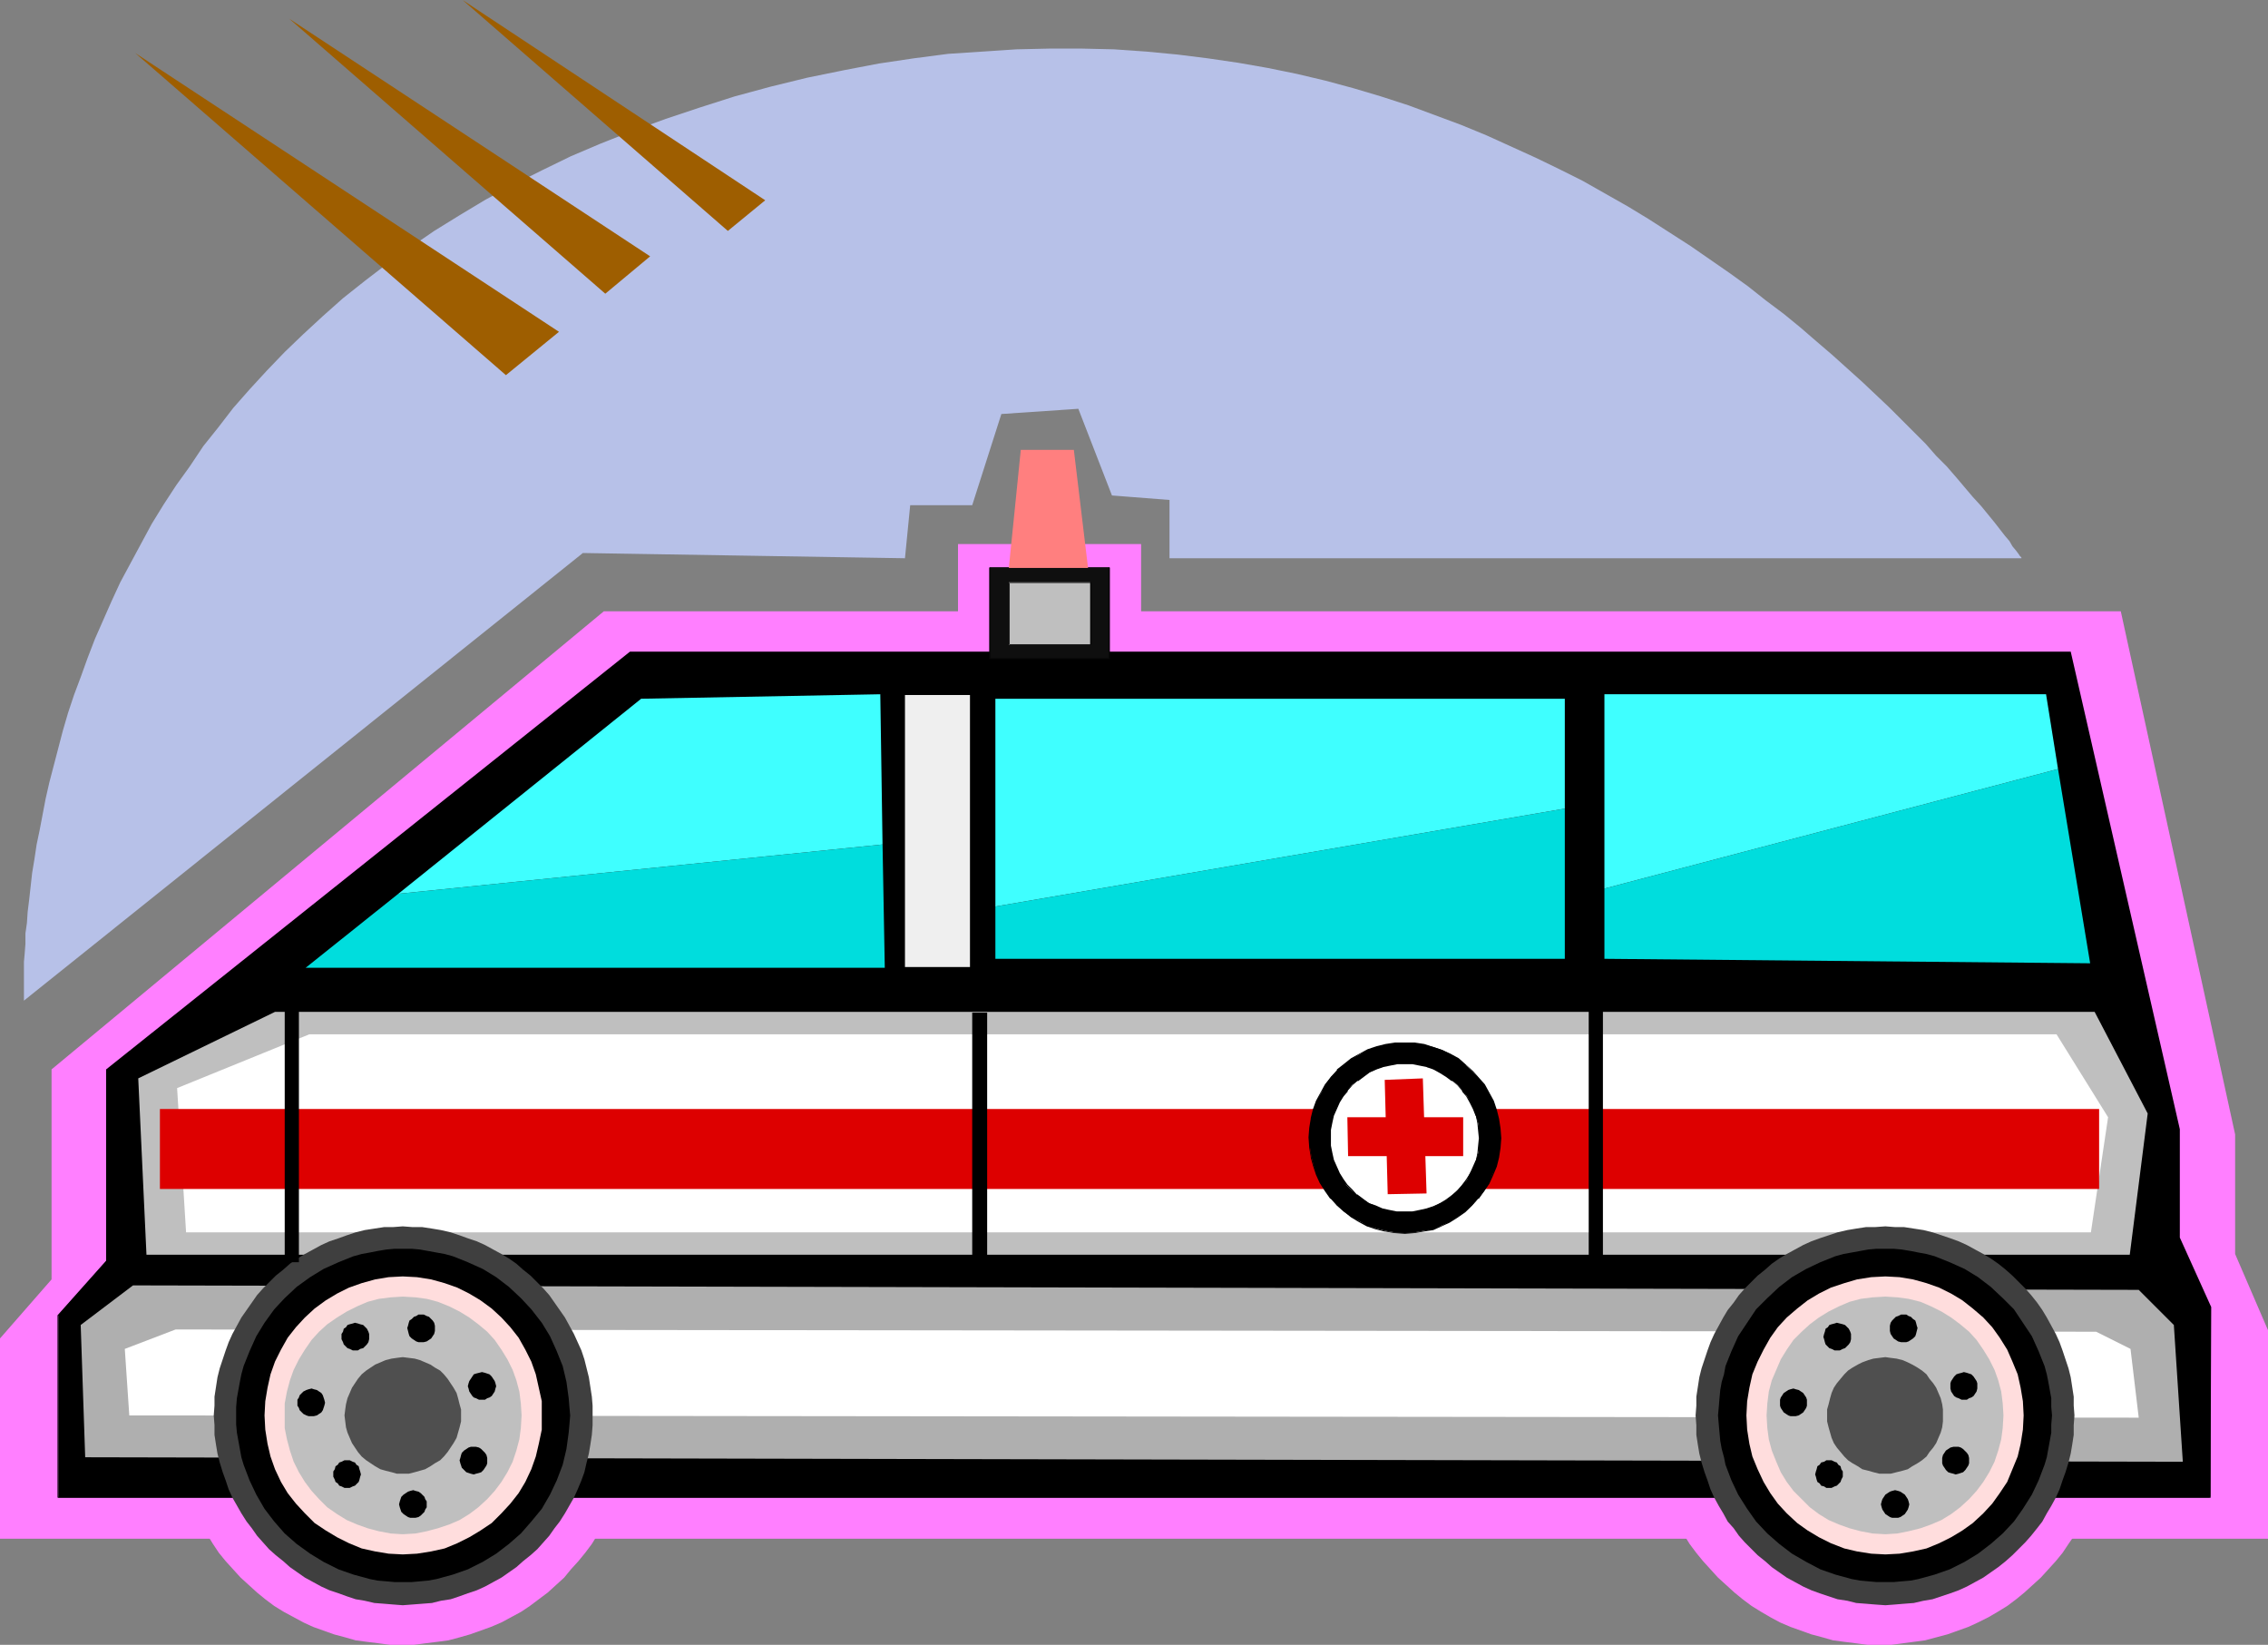
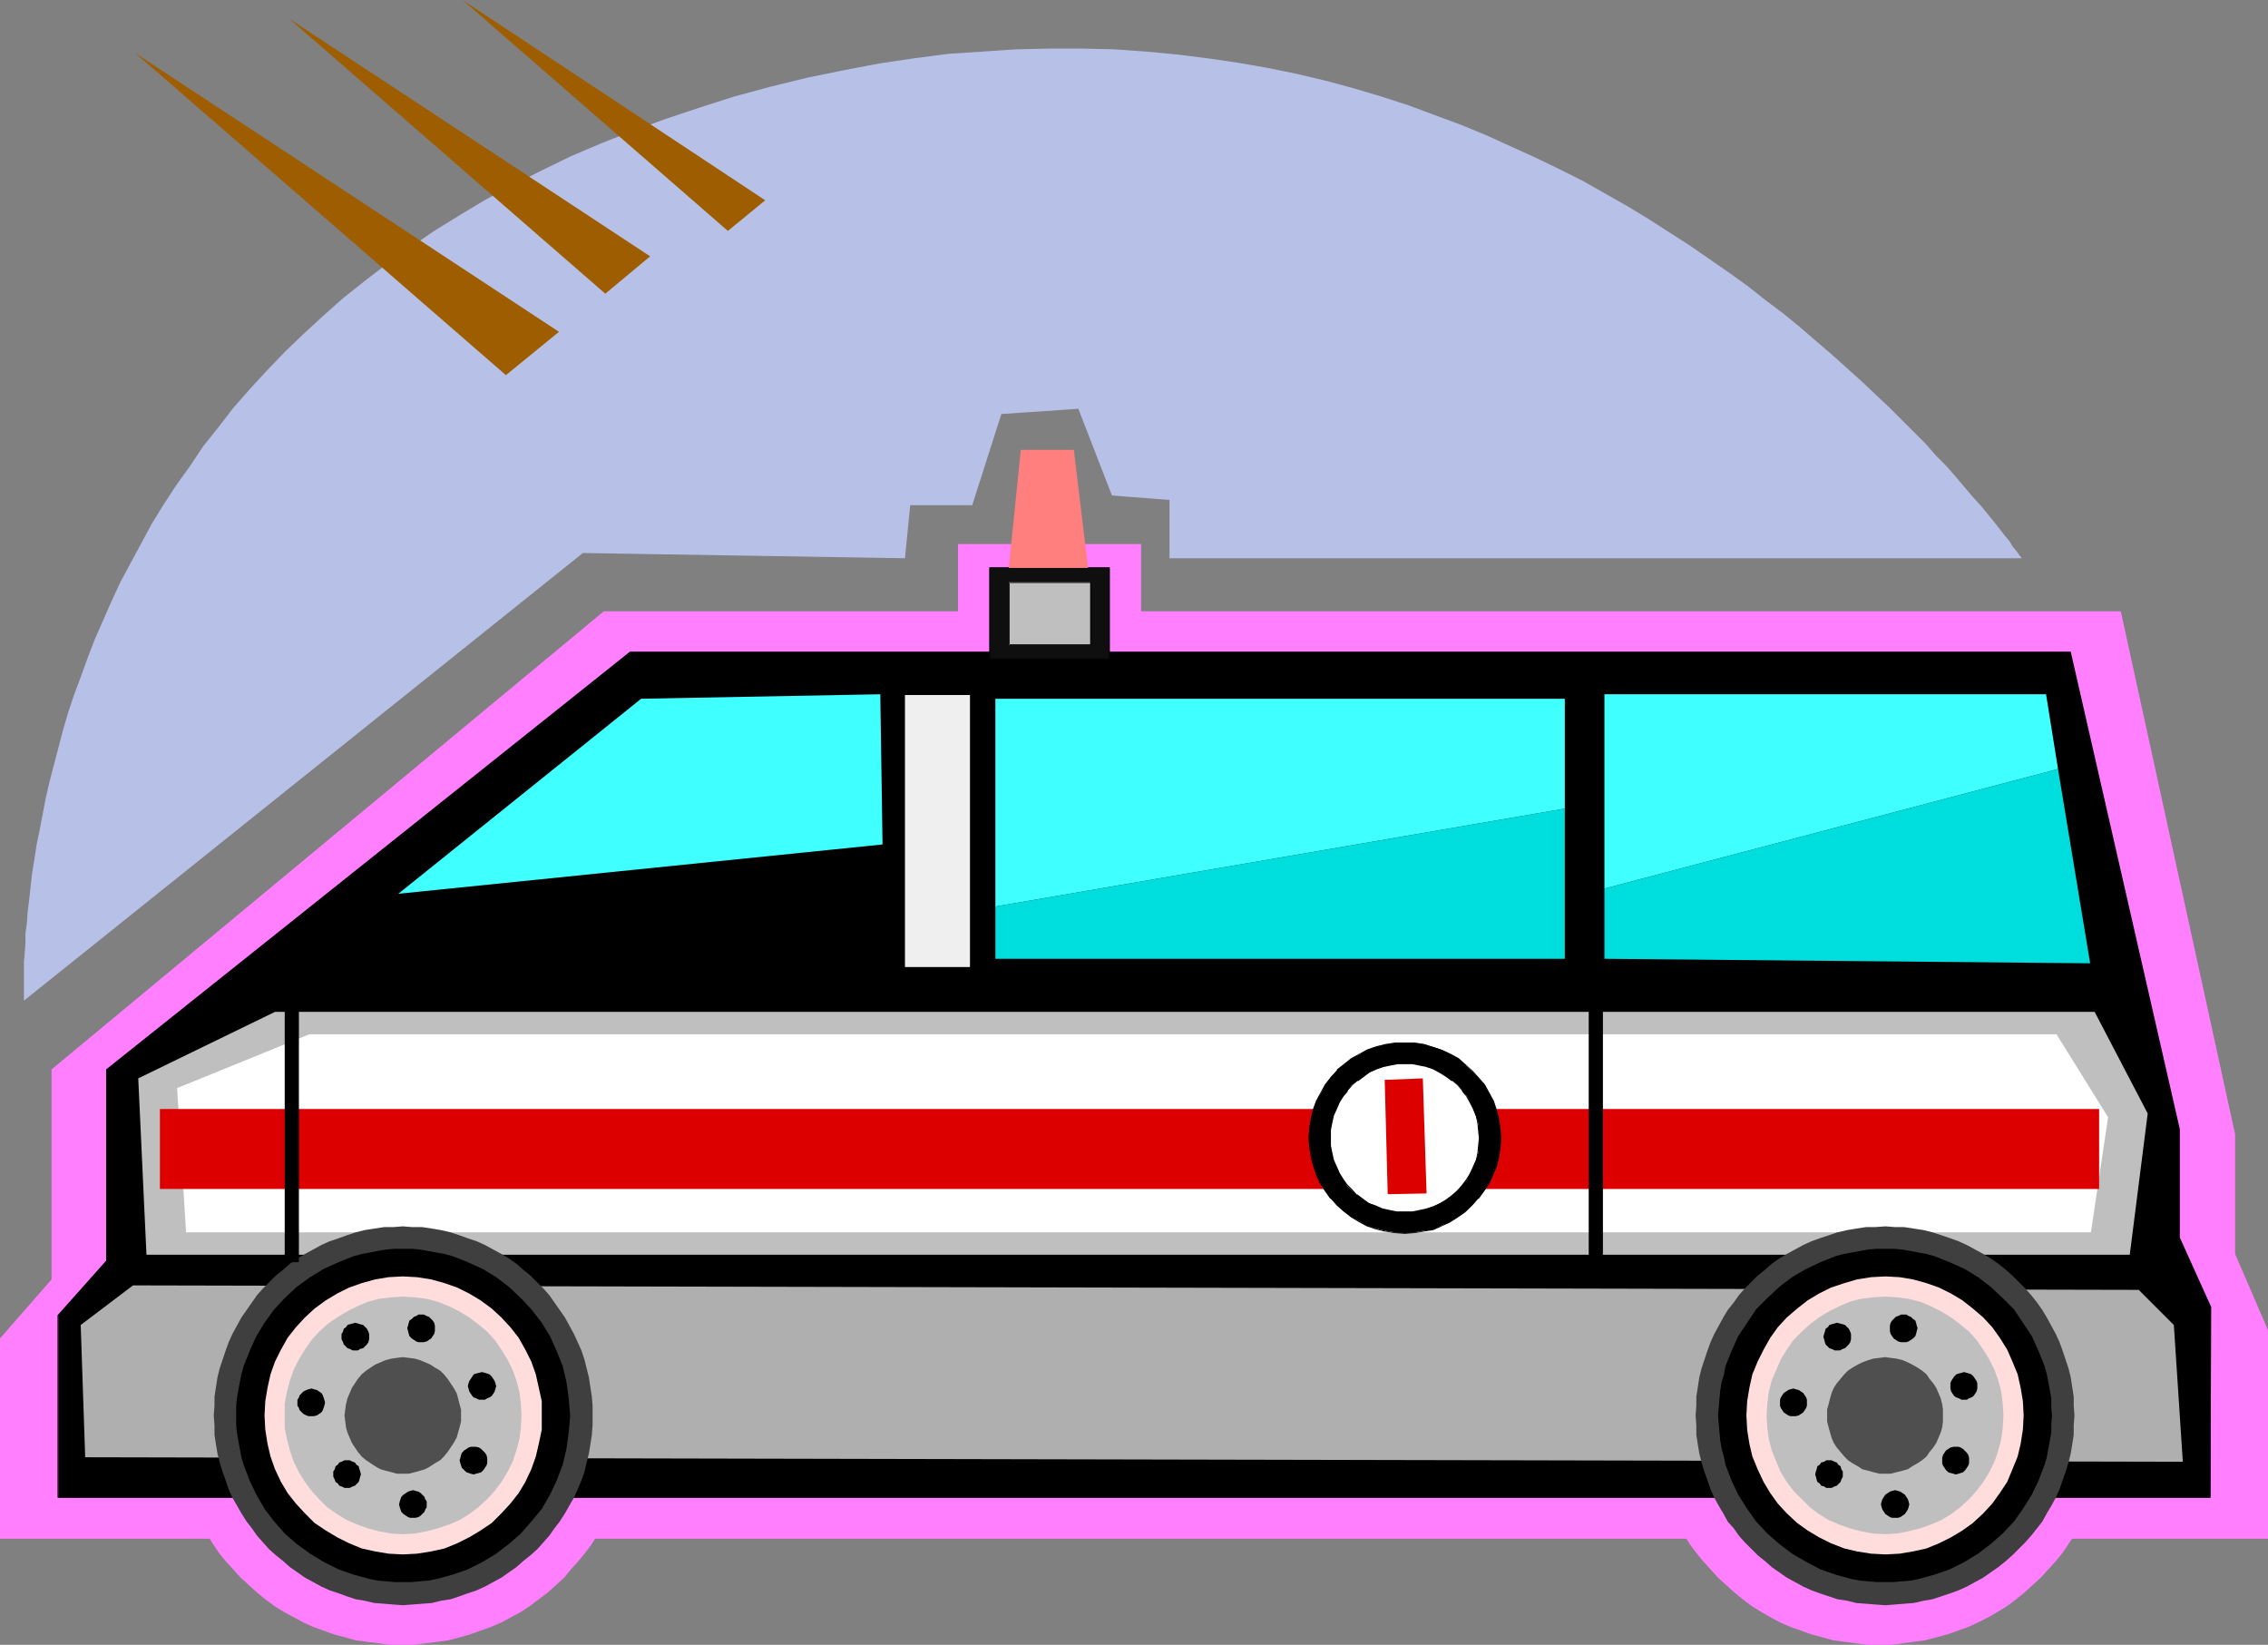
<svg xmlns="http://www.w3.org/2000/svg" xmlns:ns1="http://sodipodi.sourceforge.net/DTD/sodipodi-0.dtd" xmlns:ns2="http://www.inkscape.org/namespaces/inkscape" version="1.0" width="129.766mm" height="94.097mm" id="svg60" ns1:docname="Ambulance 09.wmf">
  <rect width="100%" height="100%" fill="#808080" stroke="none" />
  <ns1:namedview id="namedview60" pagecolor="#ffffff" bordercolor="#000000" borderopacity="0.25" ns2:showpageshadow="2" ns2:pageopacity="0.0" ns2:pagecheckerboard="0" ns2:deskcolor="#d1d1d1" ns2:document-units="mm" />
  <defs id="defs1">
    <pattern id="WMFhbasepattern" patternUnits="userSpaceOnUse" width="6" height="6" x="0" y="0" />
  </defs>
  <path style="fill:#ff7fff;fill-opacity:1;fill-rule:evenodd;stroke:none" d="m 86.941,256.917 2.586,0.162 2.424,0.162 2.586,0.323 2.424,0.323 2.424,0.646 2.262,0.646 2.262,0.808 2.262,0.808 2.262,0.969 2.101,1.131 2.101,1.131 1.939,1.293 1.939,1.454 1.939,1.454 1.778,1.454 1.778,1.777 3.07,3.393 1.454,1.939 1.454,1.939 1.293,1.939 1.131,2.101 1.131,2.101 0.97,2.101 0.97,2.262 0.808,2.424 0.646,2.262 0.485,2.424 0.485,2.424 0.323,2.424 0.162,2.424 v 2.585 2.585 l -0.162,2.424 -0.323,2.585 -0.485,2.424 -0.485,2.424 -0.646,2.262 -0.808,2.262 -0.97,2.262 -0.97,2.262 -1.131,2.101 -1.131,1.939 -1.293,2.101 -1.454,1.939 -1.454,1.777 -1.616,1.777 -1.454,1.777 -1.778,1.616 -1.778,1.616 -1.939,1.454 -1.939,1.454 -1.939,1.293 -2.101,1.131 -2.101,1.131 -2.262,0.97 -2.262,0.808 -2.262,0.808 -2.262,0.646 -2.424,0.646 -2.424,0.323 -2.586,0.323 -2.424,0.323 h -2.586 -2.586 l -2.424,-0.323 -2.586,-0.323 -2.424,-0.323 -2.262,-0.646 -2.424,-0.646 -2.262,-0.808 -2.262,-0.808 -2.101,-0.97 -2.101,-1.131 -2.101,-1.131 -2.101,-1.293 -1.939,-1.454 -1.778,-1.454 -1.778,-1.616 -1.778,-1.616 -1.616,-1.777 -1.616,-1.777 -1.454,-1.777 -1.293,-1.939 -1.293,-2.101 -1.293,-1.939 -1.131,-2.101 -0.97,-2.262 -0.808,-2.262 -0.808,-2.262 -0.646,-2.262 -0.485,-2.424 -0.485,-2.424 -0.323,-2.585 -0.162,-2.424 -0.162,-2.585 0.162,-2.585 0.162,-2.424 0.323,-2.424 0.485,-2.424 0.485,-2.424 0.646,-2.262 0.808,-2.424 0.808,-2.262 0.97,-2.101 1.131,-2.101 1.293,-2.101 1.293,-1.939 1.293,-1.939 1.454,-1.939 1.616,-1.777 1.616,-1.616 1.778,-1.777 1.778,-1.454 1.778,-1.454 1.939,-1.454 2.101,-1.293 2.101,-1.131 2.101,-1.131 2.101,-0.969 2.262,-0.808 2.262,-0.808 2.424,-0.646 2.262,-0.646 2.424,-0.323 2.586,-0.323 2.424,-0.162 z" id="path1" />
  <path style="fill:#ff7fff;fill-opacity:1;fill-rule:evenodd;stroke:none" d="m 406.424,256.917 2.586,0.162 2.424,0.162 2.424,0.323 2.424,0.323 2.424,0.646 2.424,0.646 2.262,0.808 2.262,0.808 2.101,0.969 2.262,1.131 1.939,1.131 2.101,1.293 1.939,1.454 1.778,1.454 1.778,1.454 1.778,1.777 1.616,1.616 1.616,1.777 1.454,1.939 1.293,1.939 1.454,1.939 1.131,2.101 0.97,2.101 1.131,2.101 0.808,2.262 0.808,2.424 0.646,2.262 0.646,2.424 0.323,2.424 0.323,2.424 0.323,2.424 v 2.585 2.585 l -0.323,2.424 -0.323,2.585 -0.323,2.424 -0.646,2.424 -0.646,2.262 -0.808,2.262 -0.808,2.262 -1.131,2.262 -0.97,2.101 -1.131,1.939 -1.454,2.101 -1.293,1.939 -1.454,1.777 -1.616,1.777 -1.616,1.777 -1.778,1.616 -1.778,1.616 -1.778,1.454 -1.939,1.454 -2.101,1.293 -1.939,1.131 -2.262,1.131 -2.101,0.97 -2.262,0.808 -2.262,0.808 -2.424,0.646 -2.424,0.646 -2.424,0.323 -2.424,0.323 -2.424,0.323 h -2.586 -2.586 l -2.424,-0.323 -2.586,-0.323 -2.424,-0.323 -2.262,-0.646 -2.424,-0.646 -2.262,-0.808 -2.262,-0.808 -2.262,-0.97 -2.101,-1.131 -1.939,-1.131 -2.101,-1.293 -1.939,-1.454 -1.778,-1.454 -1.778,-1.616 -1.778,-1.616 -1.616,-1.777 -1.616,-1.777 -1.454,-1.777 -1.454,-1.939 -1.293,-2.101 -1.131,-1.939 -1.131,-2.101 -0.97,-2.262 -0.808,-2.262 -0.808,-2.262 -0.646,-2.262 -0.646,-2.424 -0.323,-2.424 -0.323,-2.585 -0.162,-2.424 -0.162,-2.585 0.162,-2.585 0.162,-2.424 0.323,-2.424 0.323,-2.424 0.646,-2.424 0.646,-2.262 0.808,-2.424 0.808,-2.262 0.97,-2.101 1.131,-2.101 1.131,-2.101 1.293,-1.939 1.454,-1.939 1.454,-1.939 1.616,-1.777 1.616,-1.616 1.778,-1.777 1.778,-1.454 1.778,-1.454 1.939,-1.454 2.101,-1.293 1.939,-1.131 2.101,-1.131 2.262,-0.969 2.262,-0.808 2.262,-0.808 2.424,-0.646 2.262,-0.646 2.424,-0.323 2.586,-0.323 2.424,-0.162 z" id="path2" />
  <path style="fill:#ff7fff;fill-opacity:1;fill-rule:evenodd;stroke:none" d="m 207.171,147.687 h 39.592 v -30.054 h -39.592 z" id="path3" />
  <path style="fill:#ff7fff;fill-opacity:1;fill-rule:evenodd;stroke:none" d="m 130.573,132.175 h 328.048 l 24.725,113.108 v 25.853 l 7.11,16.481 v 45.082 H 0 v -43.304 l 11.15,-12.765 v -45.405 z" id="path4" />
  <path style="fill:#000000;fill-opacity:1;fill-rule:evenodd;stroke:none" d="m 136.39,141.062 h 311.241 l 23.594,103.09 v 23.591 l 6.787,14.866 v 41.204 H 12.605 v -39.426 l 10.504,-11.796 v -41.204 z" id="path5" />
  <path style="fill:#000000;fill-opacity:1;fill-rule:evenodd;stroke:none" d="m 136.39,141.223 v 0 h 311.241 l -0.162,-0.162 23.594,103.09 v 23.591 l 6.787,15.027 v -0.162 41.204 l 0.162,-0.162 H 12.605 v 0.162 -39.426 0.162 l 10.666,-11.796 v -41.365 l -0.162,0.162 113.281,-90.325 -0.162,-0.323 -113.281,90.325 v 41.365 0 l -10.504,11.796 v 39.426 H 478.012 l 0.162,-41.204 -6.787,-15.027 v 0.162 -23.591 L 447.793,140.9 H 136.229 Z" id="path6" />
-   <path style="fill:#00dddd;fill-opacity:1;fill-rule:evenodd;stroke:none" d="m 86.133,193.253 104.717,-10.664 0.485,26.661 H 66.094 Z" id="path7" />
  <path style="fill:#3fffff;fill-opacity:1;fill-rule:evenodd;stroke:none" d="m 190.849,182.588 -104.717,10.664 52.52,-42.173 51.712,-0.969 z" id="path8" />
  <path style="fill:#00dddd;fill-opacity:1;fill-rule:evenodd;stroke:none" d="M 215.251,196 338.39,174.833 v 32.478 H 215.251 Z" id="path9" />
  <path style="fill:#3fffff;fill-opacity:1;fill-rule:evenodd;stroke:none" d="m 338.39,174.833 -123.139,21.167 v -44.92 h 123.139 z" id="path10" />
  <path style="fill:#00dddd;fill-opacity:1;fill-rule:evenodd;stroke:none" d="m 346.955,192.122 98.091,-25.853 6.949,42.011 -105.04,-0.969 z" id="path11" />
  <path style="fill:#3fffff;fill-opacity:1;fill-rule:evenodd;stroke:none" d="m 445.046,166.269 -98.091,25.853 v -42.011 h 95.505 z" id="path12" />
  <path style="fill:#bfbfbf;fill-opacity:1;fill-rule:evenodd;stroke:none" d="M 59.469,218.783 H 452.964 l 11.474,21.975 -3.878,30.539 H 31.674 l -1.778,-38.134 z" id="path13" />
  <path style="fill:#ffffff;fill-opacity:1;fill-rule:evenodd;stroke:none" d="M 66.902,223.63 H 444.723 l 11.15,17.936 -3.717,24.884 H 40.238 l -1.939,-31.185 z" id="path14" />
  <path style="fill:#afafaf;fill-opacity:1;fill-rule:evenodd;stroke:none" d="m 28.765,277.922 433.734,0.969 7.595,7.594 1.939,29.57 -453.611,-0.97 -0.97,-28.6 z" id="path15" />
-   <path style="fill:#ffffff;fill-opacity:1;fill-rule:evenodd;stroke:none" d="m 37.976,287.456 415.312,0.485 7.434,3.716 1.778,14.866 -434.542,-0.485 -0.97,-14.381 z" id="path16" />
  <path style="fill:#dd0000;fill-opacity:1;fill-rule:evenodd;stroke:none" d="M 34.582,239.789 H 453.934 v 17.289 H 34.582 Z" id="path17" />
  <path style="fill:#3f3f3f;fill-opacity:1;fill-rule:evenodd;stroke:none" d="m 87.102,265.157 2.101,0.162 h 2.101 l 2.101,0.323 1.939,0.323 2.101,0.485 1.939,0.646 1.778,0.646 1.939,0.646 1.778,0.808 1.778,0.97 1.778,0.969 1.616,0.97 1.616,1.131 1.454,1.293 1.616,1.293 1.454,1.454 1.293,1.293 1.293,1.454 1.131,1.616 1.131,1.616 1.131,1.616 0.97,1.777 0.97,1.777 0.808,1.777 0.808,1.777 0.646,1.939 0.485,1.939 0.485,1.939 0.323,2.101 0.323,2.101 0.162,1.939 v 2.101 2.101 l -0.162,2.101 -0.323,2.101 -0.323,1.939 -0.485,1.939 -0.485,2.101 -0.646,1.777 -0.808,1.939 -0.808,1.777 -1.939,3.393 -1.131,1.777 -1.131,1.454 -1.131,1.616 -1.293,1.454 -1.293,1.454 -1.454,1.293 -1.616,1.293 -1.454,1.293 -1.616,1.131 -1.616,1.131 -1.778,0.97 -1.778,0.969 -1.778,0.808 -1.939,0.646 -1.778,0.646 -1.939,0.646 -2.101,0.323 -1.939,0.485 -2.101,0.162 -2.101,0.162 -2.101,0.162 -2.101,-0.162 -1.939,-0.162 -2.101,-0.162 -2.101,-0.485 -1.939,-0.323 -1.939,-0.646 -1.778,-0.646 -1.939,-0.646 -1.778,-0.808 -3.555,-1.939 -1.616,-1.131 -1.616,-1.131 -1.454,-1.293 -1.616,-1.293 -1.454,-1.293 -1.293,-1.454 -1.293,-1.454 -1.131,-1.616 -1.131,-1.454 -1.131,-1.777 -1.939,-3.393 -0.808,-1.777 -0.646,-1.939 -0.646,-1.777 -0.646,-2.101 -0.485,-1.939 -0.323,-1.939 -0.323,-2.101 v -2.101 l -0.162,-2.101 0.162,-2.101 v -1.939 l 0.323,-2.101 0.323,-2.101 0.485,-1.939 0.646,-1.939 0.646,-1.939 0.646,-1.777 0.808,-1.777 0.97,-1.777 0.97,-1.777 1.131,-1.616 1.131,-1.616 1.131,-1.616 1.293,-1.454 1.293,-1.293 1.454,-1.454 1.616,-1.293 1.454,-1.293 1.616,-1.131 1.616,-0.97 1.778,-0.969 1.778,-0.97 1.778,-0.808 1.939,-0.646 1.778,-0.646 1.939,-0.646 1.939,-0.485 2.101,-0.323 2.101,-0.323 h 1.939 z" id="path18" />
  <path style="fill:#000000;fill-opacity:1;fill-rule:evenodd;stroke:none" d="m 87.102,270.005 h 1.939 l 1.778,0.162 1.778,0.323 1.778,0.323 1.778,0.323 1.778,0.485 3.232,1.293 3.232,1.454 2.909,1.777 2.747,2.101 2.586,2.424 2.262,2.424 2.262,2.908 1.778,2.908 1.454,3.232 1.293,3.232 0.808,3.393 0.485,3.555 0.162,1.939 0.162,1.777 -0.162,1.939 -0.162,1.777 -0.485,3.555 -0.808,3.393 -1.293,3.393 -1.454,3.07 -1.778,3.07 -2.262,2.747 -2.262,2.585 -2.586,2.262 -2.747,2.101 -2.909,1.777 -3.232,1.616 -3.232,1.131 -1.778,0.485 -1.778,0.485 -1.778,0.323 -1.778,0.162 -1.778,0.162 h -1.939 -1.778 l -1.778,-0.162 -1.939,-0.162 -1.616,-0.323 -1.778,-0.485 -1.778,-0.485 -3.232,-1.131 -3.232,-1.616 -2.909,-1.777 -2.909,-2.101 -2.586,-2.262 -2.262,-2.585 -2.101,-2.747 -1.778,-3.07 -1.454,-3.07 -1.293,-3.393 -0.485,-1.616 -0.323,-1.777 -0.323,-1.777 -0.323,-1.777 -0.162,-1.777 v -1.939 -1.777 l 0.162,-1.939 0.323,-1.777 0.323,-1.777 0.323,-1.616 0.485,-1.777 1.293,-3.232 1.454,-3.232 1.778,-2.908 2.101,-2.908 2.262,-2.424 2.586,-2.424 2.909,-2.101 2.909,-1.777 3.232,-1.454 3.232,-1.293 1.778,-0.485 1.778,-0.323 1.616,-0.323 1.939,-0.323 1.778,-0.162 z" id="path19" />
  <path style="fill:#ffdddd;fill-opacity:1;fill-rule:evenodd;stroke:none" d="m 87.102,275.983 3.07,0.162 3.07,0.485 2.909,0.808 2.747,0.969 2.586,1.293 2.424,1.454 2.424,1.777 2.101,1.939 1.939,2.101 1.778,2.262 1.454,2.585 1.293,2.585 0.97,2.747 0.646,2.908 0.646,2.908 v 3.07 3.07 l -0.646,3.07 -0.646,2.747 -0.97,2.747 -1.293,2.747 -1.454,2.424 -1.778,2.262 -1.939,2.101 -2.101,2.101 -2.424,1.616 -2.424,1.454 -2.586,1.293 -2.747,1.131 -2.909,0.646 -3.07,0.485 -3.07,0.162 -3.07,-0.162 -2.909,-0.485 -2.909,-0.646 -2.747,-1.131 -2.586,-1.293 -2.424,-1.454 -2.424,-1.616 -2.101,-2.101 -1.939,-2.101 -1.778,-2.262 -1.454,-2.424 -1.293,-2.747 -0.97,-2.747 -0.646,-2.747 -0.485,-3.07 -0.162,-3.07 0.162,-3.07 0.485,-2.908 0.646,-2.908 0.97,-2.747 1.293,-2.585 1.454,-2.585 1.778,-2.262 1.939,-2.101 2.101,-1.939 2.424,-1.777 2.424,-1.454 2.586,-1.293 2.747,-0.969 2.909,-0.808 2.909,-0.485 z" id="path20" />
  <path style="fill:#bfbfbf;fill-opacity:1;fill-rule:evenodd;stroke:none" d="m 87.102,280.346 2.747,0.162 2.424,0.323 2.424,0.646 2.424,0.969 2.262,1.131 2.101,1.293 1.939,1.454 1.939,1.616 1.616,1.777 1.454,2.101 1.293,2.101 1.131,2.262 0.808,2.262 0.646,2.424 0.323,2.585 0.162,2.585 -0.162,2.747 -0.323,2.424 -0.646,2.424 -0.808,2.424 -1.131,2.262 -1.293,2.101 -1.454,1.939 -1.616,1.777 -1.939,1.777 -1.939,1.454 -2.101,1.293 -2.262,0.97 -2.424,0.808 -2.424,0.646 -2.424,0.485 -2.747,0.162 -2.586,-0.162 -2.586,-0.485 -2.424,-0.646 -2.262,-0.808 -2.262,-0.97 -2.101,-1.293 -2.101,-1.454 -1.778,-1.777 -1.616,-1.777 -1.454,-1.939 -1.293,-2.101 -1.131,-2.262 -0.808,-2.424 -0.646,-2.424 -0.485,-2.424 v -2.747 -2.585 l 0.485,-2.585 0.646,-2.424 0.808,-2.262 1.131,-2.262 1.293,-2.101 1.454,-2.101 1.616,-1.777 1.778,-1.616 2.101,-1.454 2.101,-1.293 2.262,-1.131 2.262,-0.969 2.424,-0.646 2.586,-0.323 z" id="path21" />
  <path style="fill:#4f4f4f;fill-opacity:1;fill-rule:evenodd;stroke:none" d="m 87.102,293.434 1.293,0.162 1.293,0.162 1.131,0.323 1.131,0.485 1.131,0.485 0.97,0.646 1.131,0.646 0.808,0.808 0.808,0.97 0.646,0.969 0.646,0.97 0.646,1.131 0.323,1.131 0.323,1.293 0.323,1.131 v 1.293 1.293 l -0.323,1.293 -0.323,1.131 -0.323,1.131 -0.646,1.131 -0.646,0.97 -0.646,0.969 -0.808,0.97 -0.808,0.808 -1.131,0.646 -0.97,0.646 -1.131,0.646 -1.131,0.323 -1.131,0.323 -1.293,0.323 h -1.293 -1.293 l -1.131,-0.323 -1.293,-0.323 -1.131,-0.323 -1.131,-0.646 -0.97,-0.646 -0.97,-0.646 -0.97,-0.808 -0.808,-0.97 -0.646,-0.969 -0.646,-0.97 -0.485,-1.131 -0.485,-1.131 -0.323,-1.131 -0.162,-1.293 -0.162,-1.293 0.162,-1.293 0.162,-1.131 0.323,-1.293 0.485,-1.131 0.485,-1.131 0.646,-0.97 0.646,-0.969 0.808,-0.97 0.97,-0.808 0.97,-0.646 0.97,-0.646 1.131,-0.485 1.131,-0.485 1.293,-0.323 1.131,-0.162 z" id="path22" />
  <path style="fill:#000000;fill-opacity:1;fill-rule:evenodd;stroke:none" d="m 89.365,322.196 0.485,0.162 0.646,0.162 0.485,0.323 0.323,0.323 0.485,0.485 0.162,0.485 0.323,0.485 v 0.646 0.646 l -0.323,0.485 -0.162,0.485 -0.808,0.808 -0.485,0.323 -0.646,0.162 H 89.365 88.718 l -0.485,-0.162 -0.485,-0.323 -0.485,-0.323 -0.485,-0.485 -0.162,-0.485 -0.162,-0.485 -0.162,-0.646 0.162,-0.646 0.162,-0.485 0.162,-0.485 0.485,-0.485 0.485,-0.323 0.485,-0.323 0.485,-0.162 z" id="path23" />
  <path style="fill:#000000;fill-opacity:1;fill-rule:evenodd;stroke:none" d="m 102.454,312.824 h 0.485 l 0.646,0.162 0.485,0.323 0.808,0.808 0.323,0.485 0.162,0.646 v 0.485 0.646 l -0.162,0.485 -0.323,0.485 -0.323,0.485 -0.485,0.485 -0.485,0.162 -0.646,0.162 -0.485,0.162 -0.646,-0.162 -0.485,-0.162 -0.485,-0.162 -0.485,-0.485 -0.485,-0.485 -0.162,-0.485 -0.162,-0.485 -0.162,-0.646 0.162,-0.485 0.162,-0.646 0.162,-0.485 0.485,-0.485 0.485,-0.323 0.485,-0.323 0.485,-0.162 z" id="path24" />
  <path style="fill:#000000;fill-opacity:1;fill-rule:evenodd;stroke:none" d="m 104.232,296.666 0.646,0.162 0.485,0.162 0.485,0.162 0.485,0.485 0.323,0.485 0.323,0.485 0.162,0.485 0.162,0.646 -0.162,0.485 -0.162,0.646 -0.323,0.485 -0.323,0.485 -0.485,0.323 -0.485,0.162 -0.485,0.323 h -0.646 -0.646 l -0.646,-0.323 -0.485,-0.162 -0.323,-0.323 -0.323,-0.485 -0.323,-0.485 -0.162,-0.646 -0.162,-0.485 0.162,-0.646 0.162,-0.485 0.323,-0.485 0.323,-0.485 0.323,-0.485 0.485,-0.162 0.646,-0.162 z" id="path25" />
  <path style="fill:#000000;fill-opacity:1;fill-rule:evenodd;stroke:none" d="m 91.142,284.224 h 0.485 l 0.646,0.323 0.485,0.162 0.485,0.485 0.323,0.323 0.323,0.485 0.162,0.646 v 0.485 0.646 l -0.162,0.646 -0.323,0.485 -0.323,0.485 -0.485,0.323 -0.485,0.323 -0.646,0.162 h -0.485 -0.646 l -0.485,-0.162 -0.485,-0.323 -0.485,-0.323 -0.485,-0.485 -0.162,-0.485 -0.162,-0.646 -0.162,-0.646 0.162,-0.485 0.162,-0.646 0.162,-0.485 0.485,-0.323 0.485,-0.485 0.485,-0.162 0.485,-0.323 z" id="path26" />
  <path style="fill:#000000;fill-opacity:1;fill-rule:evenodd;stroke:none" d="m 76.76,286.001 0.646,0.162 0.485,0.162 0.646,0.162 0.485,0.485 0.323,0.323 0.323,0.646 0.162,0.485 v 0.646 0.485 l -0.162,0.646 -0.323,0.485 -0.323,0.323 -0.485,0.485 -0.646,0.162 -0.485,0.323 h -0.646 -0.485 l -0.646,-0.323 -0.485,-0.162 -0.808,-0.808 -0.162,-0.485 -0.323,-0.646 v -0.485 -0.646 l 0.323,-0.485 0.162,-0.646 0.485,-0.323 0.323,-0.485 0.485,-0.162 0.646,-0.162 z" id="path27" />
  <path style="fill:#000000;fill-opacity:1;fill-rule:evenodd;stroke:none" d="m 67.387,300.221 0.485,0.162 0.646,0.162 0.485,0.323 0.485,0.323 0.323,0.485 0.162,0.485 0.162,0.485 0.162,0.646 -0.162,0.646 -0.162,0.485 -0.162,0.485 -0.323,0.485 -0.485,0.323 -0.485,0.323 -0.646,0.162 h -0.485 -0.646 l -0.485,-0.162 -0.646,-0.323 -0.323,-0.323 -0.485,-0.485 -0.162,-0.485 -0.323,-0.485 v -0.646 -0.646 l 0.323,-0.485 0.162,-0.485 0.485,-0.485 0.323,-0.323 0.646,-0.323 0.485,-0.162 z" id="path28" />
  <path style="fill:#000000;fill-opacity:1;fill-rule:evenodd;stroke:none" d="m 75.144,315.733 h 0.485 l 0.646,0.323 0.485,0.162 0.323,0.485 0.485,0.323 0.162,0.646 0.162,0.485 0.162,0.646 -0.162,0.485 -0.162,0.646 -0.162,0.485 -0.808,0.808 -0.485,0.162 -0.646,0.323 h -0.485 -0.646 l -0.646,-0.323 -0.485,-0.162 -0.323,-0.485 -0.485,-0.323 -0.162,-0.485 -0.323,-0.646 v -0.485 -0.646 l 0.323,-0.485 0.162,-0.646 0.485,-0.323 0.323,-0.485 0.485,-0.162 0.646,-0.323 z" id="path29" />
  <path style="fill:#3f3f3f;fill-opacity:1;fill-rule:evenodd;stroke:none" d="m 407.716,265.157 2.101,0.162 h 1.939 l 2.101,0.323 2.101,0.323 1.939,0.485 1.939,0.646 1.939,0.646 1.778,0.646 1.778,0.808 1.778,0.97 1.778,0.969 1.616,0.97 1.616,1.131 1.616,1.293 1.454,1.293 2.747,2.747 1.293,1.454 1.293,1.616 1.131,1.616 0.97,1.616 0.97,1.777 0.97,1.777 0.808,1.777 0.646,1.777 0.646,1.939 0.646,1.939 0.485,1.939 0.323,2.101 0.323,2.101 v 1.939 l 0.162,2.101 -0.162,2.101 v 2.101 l -0.323,2.101 -0.323,1.939 -0.485,1.939 -0.646,2.101 -0.646,1.777 -0.646,1.939 -0.808,1.777 -0.97,1.777 -0.97,1.616 -0.97,1.777 -1.131,1.454 -1.293,1.616 -1.293,1.454 -1.454,1.454 -1.293,1.293 -1.454,1.293 -1.616,1.293 -1.616,1.131 -1.616,1.131 -1.778,0.97 -1.778,0.969 -1.778,0.808 -1.778,0.646 -1.939,0.646 -1.939,0.646 -1.939,0.323 -2.101,0.485 -2.101,0.162 -1.939,0.162 -2.101,0.162 -2.262,-0.162 -1.939,-0.162 -2.101,-0.162 -1.939,-0.485 -2.101,-0.323 -1.939,-0.646 -1.939,-0.646 -1.778,-0.646 -1.778,-0.808 -1.778,-0.969 -1.778,-0.97 -1.616,-1.131 -1.616,-1.131 -1.454,-1.293 -1.616,-1.293 -1.293,-1.293 -1.454,-1.454 -1.293,-1.454 -1.131,-1.616 -1.293,-1.454 -0.97,-1.777 -0.97,-1.616 -0.97,-1.777 -0.808,-1.777 -0.646,-1.939 -0.646,-1.777 -0.646,-2.101 -0.485,-1.939 -0.323,-1.939 -0.323,-2.101 v -2.101 l -0.162,-2.101 0.162,-2.101 v -1.939 l 0.323,-2.101 0.323,-2.101 0.485,-1.939 0.646,-1.939 0.646,-1.939 0.646,-1.777 0.808,-1.777 0.97,-1.777 0.97,-1.777 0.97,-1.616 1.293,-1.616 1.131,-1.616 1.293,-1.454 2.747,-2.747 1.616,-1.293 1.454,-1.293 1.616,-1.131 1.616,-0.97 1.778,-0.969 1.778,-0.97 1.778,-0.808 1.778,-0.646 1.939,-0.646 1.939,-0.646 2.101,-0.485 1.939,-0.323 2.101,-0.323 h 1.939 z" id="path30" />
  <path style="fill:#000000;fill-opacity:1;fill-rule:evenodd;stroke:none" d="m 407.716,270.005 h 1.778 l 1.778,0.162 1.939,0.323 1.616,0.323 1.778,0.323 1.778,0.485 3.232,1.293 3.232,1.454 2.909,1.777 2.747,2.101 2.586,2.424 2.424,2.424 1.939,2.908 1.939,2.908 1.454,3.232 1.293,3.232 0.485,1.777 0.323,1.616 0.323,1.777 0.323,1.777 v 1.939 l 0.162,1.777 -0.162,1.939 v 1.777 l -0.323,1.777 -0.323,1.777 -0.323,1.777 -0.485,1.616 -1.293,3.393 -1.454,3.07 -1.939,3.07 -1.939,2.747 -2.424,2.585 -2.586,2.262 -2.747,2.101 -2.909,1.777 -3.232,1.616 -3.232,1.131 -1.778,0.485 -1.778,0.485 -1.616,0.323 -1.939,0.162 -1.778,0.162 h -1.778 -1.939 l -1.778,-0.162 -1.778,-0.162 -1.778,-0.323 -1.778,-0.485 -1.778,-0.485 -3.232,-1.131 -3.07,-1.616 -3.07,-1.777 -2.747,-2.101 -2.586,-2.262 -2.424,-2.585 -1.939,-2.747 -1.939,-3.07 -1.454,-3.07 -1.293,-3.393 -0.323,-1.616 -0.485,-1.777 -0.323,-1.777 -0.162,-1.777 -0.162,-1.777 -0.162,-1.939 0.162,-1.777 0.162,-1.939 0.162,-1.777 0.323,-1.777 0.485,-1.616 0.323,-1.777 1.293,-3.232 1.454,-3.232 1.939,-2.908 1.939,-2.908 2.424,-2.424 2.586,-2.424 2.747,-2.101 3.07,-1.777 3.07,-1.454 3.232,-1.293 1.778,-0.485 1.778,-0.323 1.778,-0.323 1.778,-0.323 1.778,-0.162 z" id="path31" />
  <path style="fill:#ffdddd;fill-opacity:1;fill-rule:evenodd;stroke:none" d="m 407.716,275.983 3.07,0.162 2.909,0.485 2.909,0.808 2.747,0.969 2.586,1.293 2.424,1.454 2.262,1.777 2.262,1.939 1.939,2.101 1.616,2.262 1.616,2.585 1.131,2.585 1.131,2.747 0.646,2.908 0.485,2.908 0.162,3.07 -0.162,3.07 -0.485,3.07 -0.646,2.747 -1.131,2.747 -1.131,2.747 -1.616,2.424 -1.616,2.262 -1.939,2.101 -2.262,2.101 -2.262,1.616 -2.424,1.454 -2.586,1.293 -2.747,1.131 -2.909,0.646 -2.909,0.485 -3.07,0.162 -3.07,-0.162 -3.07,-0.485 -2.747,-0.646 -2.909,-1.131 -2.586,-1.293 -2.424,-1.454 -2.262,-1.616 -2.262,-2.101 -1.939,-2.101 -1.616,-2.262 -1.454,-2.424 -1.293,-2.747 -1.131,-2.747 -0.646,-2.747 -0.485,-3.07 -0.162,-3.07 0.162,-3.07 0.485,-2.908 0.646,-2.908 1.131,-2.747 1.293,-2.585 1.454,-2.585 1.616,-2.262 1.939,-2.101 2.262,-1.939 2.262,-1.777 2.424,-1.454 2.586,-1.293 2.909,-0.969 2.747,-0.808 3.07,-0.485 z" id="path32" />
  <path style="fill:#bfbfbf;fill-opacity:1;fill-rule:evenodd;stroke:none" d="m 407.716,280.346 2.586,0.162 2.424,0.323 2.586,0.646 2.262,0.969 2.262,1.131 2.101,1.293 1.939,1.454 1.939,1.616 1.616,1.777 1.454,2.101 1.293,2.101 1.131,2.262 0.808,2.262 0.646,2.424 0.323,2.585 0.162,2.585 -0.162,2.747 -0.323,2.424 -0.646,2.424 -0.808,2.424 -1.131,2.262 -1.293,2.101 -1.454,1.939 -1.616,1.777 -1.939,1.777 -1.939,1.454 -2.101,1.293 -2.262,0.97 -2.262,0.808 -2.586,0.646 -2.424,0.485 -2.586,0.162 -2.747,-0.162 -2.586,-0.485 -2.424,-0.646 -2.262,-0.808 -2.262,-0.97 -2.101,-1.293 -1.939,-1.454 -1.778,-1.777 -1.778,-1.777 -1.454,-1.939 -1.293,-2.101 -0.97,-2.262 -0.97,-2.424 -0.646,-2.424 -0.323,-2.424 -0.162,-2.747 0.162,-2.585 0.323,-2.585 0.646,-2.424 0.97,-2.262 0.97,-2.262 1.293,-2.101 1.454,-2.101 1.778,-1.777 1.778,-1.616 1.939,-1.454 2.101,-1.293 2.262,-1.131 2.262,-0.969 2.424,-0.646 2.586,-0.323 z" id="path33" />
  <path style="fill:#4f4f4f;fill-opacity:1;fill-rule:evenodd;stroke:none" d="m 407.716,293.434 1.131,0.162 1.293,0.162 1.293,0.323 1.131,0.485 0.97,0.485 1.131,0.646 0.97,0.646 0.97,0.808 0.646,0.97 0.808,0.969 0.646,0.97 0.485,1.131 0.485,1.131 0.323,1.293 0.162,1.131 v 1.293 1.293 l -0.162,1.293 -0.323,1.131 -0.485,1.131 -0.485,1.131 -0.646,0.97 -0.808,0.969 -0.646,0.97 -0.97,0.808 -0.97,0.646 -1.131,0.646 -0.97,0.646 -1.131,0.323 -1.293,0.323 -1.293,0.323 h -1.131 -1.293 l -1.293,-0.323 -1.131,-0.323 -1.293,-0.323 -0.97,-0.646 -1.131,-0.646 -0.97,-0.646 -0.808,-0.808 -0.808,-0.97 -0.808,-0.969 -0.646,-0.97 -0.485,-1.131 -0.323,-1.131 -0.323,-1.131 -0.323,-1.293 v -1.293 -1.293 l 0.323,-1.131 0.323,-1.293 0.323,-1.131 0.485,-1.131 0.646,-0.97 0.808,-0.969 0.808,-0.97 0.808,-0.808 0.97,-0.646 1.131,-0.646 0.97,-0.485 1.293,-0.485 1.131,-0.323 1.293,-0.162 z" id="path34" />
  <path style="fill:#000000;fill-opacity:1;fill-rule:evenodd;stroke:none" d="m 409.817,322.196 0.646,0.162 0.485,0.162 0.485,0.323 0.485,0.323 0.323,0.485 0.323,0.485 0.162,0.485 0.162,0.646 -0.162,0.646 -0.162,0.485 -0.323,0.485 -0.323,0.485 -0.485,0.323 -0.485,0.323 -0.485,0.162 h -0.646 -0.646 l -0.485,-0.162 -0.485,-0.323 -0.485,-0.323 -0.323,-0.485 -0.323,-0.485 -0.162,-0.485 -0.162,-0.646 0.162,-0.646 0.162,-0.485 0.323,-0.485 0.323,-0.485 0.485,-0.323 0.485,-0.323 0.485,-0.162 z" id="path35" />
  <path style="fill:#000000;fill-opacity:1;fill-rule:evenodd;stroke:none" d="m 422.907,312.824 h 0.646 l 0.485,0.162 0.485,0.323 0.808,0.808 0.323,0.485 0.162,0.646 v 0.485 0.646 l -0.162,0.485 -0.323,0.485 -0.323,0.485 -0.485,0.485 -0.485,0.162 -0.485,0.162 -0.646,0.162 -0.485,-0.162 -0.646,-0.162 -0.485,-0.162 -0.485,-0.485 -0.323,-0.485 -0.323,-0.485 -0.162,-0.485 v -0.646 -0.485 l 0.162,-0.646 0.323,-0.485 0.323,-0.485 0.485,-0.323 0.485,-0.323 0.646,-0.162 z" id="path36" />
  <path style="fill:#000000;fill-opacity:1;fill-rule:evenodd;stroke:none" d="m 424.684,296.666 0.646,0.162 0.485,0.162 0.485,0.162 0.485,0.485 0.323,0.485 0.323,0.485 0.162,0.485 v 0.646 0.485 l -0.162,0.646 -0.323,0.485 -0.323,0.485 -0.485,0.323 -0.485,0.162 -0.485,0.323 h -0.646 -0.485 l -0.646,-0.323 -0.485,-0.162 -0.485,-0.323 -0.323,-0.485 -0.323,-0.485 -0.162,-0.646 v -0.485 -0.646 l 0.162,-0.485 0.323,-0.485 0.323,-0.485 0.485,-0.485 0.485,-0.162 0.646,-0.162 z" id="path37" />
  <path style="fill:#000000;fill-opacity:1;fill-rule:evenodd;stroke:none" d="m 411.595,284.224 h 0.646 l 0.485,0.323 0.485,0.162 0.485,0.485 0.485,0.323 0.162,0.485 0.162,0.646 0.162,0.485 -0.162,0.646 -0.162,0.646 -0.162,0.485 -0.485,0.485 -0.485,0.323 -0.485,0.323 -0.485,0.162 h -0.646 -0.485 l -0.646,-0.162 -0.485,-0.323 -0.485,-0.323 -0.323,-0.485 -0.323,-0.485 -0.162,-0.646 v -0.646 -0.485 l 0.162,-0.646 0.323,-0.485 0.808,-0.808 0.485,-0.162 0.646,-0.323 z" id="path38" />
  <path style="fill:#000000;fill-opacity:1;fill-rule:evenodd;stroke:none" d="m 397.212,286.001 0.646,0.162 0.646,0.162 0.485,0.162 0.485,0.485 0.323,0.323 0.323,0.646 0.162,0.485 v 0.646 0.485 l -0.162,0.646 -0.323,0.485 -0.323,0.323 -0.485,0.485 -0.485,0.162 -0.646,0.323 h -0.646 -0.485 l -0.646,-0.323 -0.485,-0.162 -0.808,-0.808 -0.162,-0.485 -0.162,-0.646 -0.162,-0.485 0.162,-0.646 0.162,-0.485 0.162,-0.646 0.485,-0.323 0.323,-0.485 0.485,-0.162 0.646,-0.162 z" id="path39" />
  <path style="fill:#000000;fill-opacity:1;fill-rule:evenodd;stroke:none" d="m 387.84,300.221 0.485,0.162 0.646,0.162 0.485,0.323 0.485,0.323 0.323,0.485 0.323,0.485 0.162,0.485 v 0.646 0.646 l -0.162,0.485 -0.323,0.485 -0.323,0.485 -0.485,0.323 -0.485,0.323 -0.646,0.162 h -0.485 -0.646 l -0.485,-0.162 -0.485,-0.323 -0.485,-0.323 -0.323,-0.485 -0.323,-0.485 -0.162,-0.485 v -0.646 -0.646 l 0.162,-0.485 0.323,-0.485 0.323,-0.485 0.485,-0.323 0.485,-0.323 0.485,-0.162 z" id="path40" />
  <path style="fill:#000000;fill-opacity:1;fill-rule:evenodd;stroke:none" d="m 395.596,315.733 h 0.485 l 0.646,0.323 0.485,0.162 0.323,0.485 0.485,0.323 0.162,0.646 0.323,0.485 v 0.646 0.485 l -0.323,0.646 -0.162,0.485 -0.808,0.808 -0.485,0.162 -0.646,0.323 h -0.485 -0.646 l -0.485,-0.323 -0.646,-0.162 -0.323,-0.485 -0.485,-0.323 -0.162,-0.485 -0.162,-0.646 -0.162,-0.485 0.162,-0.646 0.162,-0.485 0.162,-0.646 0.485,-0.323 0.323,-0.485 0.646,-0.162 0.485,-0.323 z" id="path41" />
  <path style="fill:#efefef;fill-opacity:1;fill-rule:evenodd;stroke:none" d="m 195.697,150.272 h 14.059 v 58.816 h -14.059 z" id="path42" />
  <path style="fill:#0f0f0f;fill-opacity:1;fill-rule:evenodd;stroke:none" d="m 213.958,142.516 h 26.018 v -19.713 h -26.018 z" id="path43" />
  <path style="fill:#000000;fill-opacity:1;fill-rule:evenodd;stroke:none" d="m 213.958,142.516 h 26.018 v -19.875 h -26.018 v 19.875 h 0.162 v -19.713 h -0.162 26.018 -0.162 v 19.713 l 0.162,-0.162 h -26.018 l 0.162,0.162 z" id="path44" />
  <path style="fill:#bfbfbf;fill-opacity:1;fill-rule:evenodd;stroke:none" d="m 218.16,139.446 h 17.614 v -13.573 h -17.614 z" id="path45" />
  <path style="fill:#000000;fill-opacity:1;fill-rule:evenodd;stroke:none" d="m 218.16,139.446 h 17.776 v -13.573 h -17.776 v 13.573 h 0.162 v -13.573 l -0.162,0.162 h 17.614 v -0.162 13.573 -0.162 h -17.614 l 0.162,0.162 z" id="path46" />
  <path style="fill:#ff7f7f;fill-opacity:1;fill-rule:evenodd;stroke:none" d="m 220.745,97.273 h 11.474 l 3.07,25.53 h -17.13 z" id="path47" />
  <path style="fill:#000000;fill-opacity:1;fill-rule:evenodd;stroke:none" d="m 303.808,225.408 2.101,0.162 2.101,0.323 1.939,0.485 1.939,0.646 1.778,0.97 1.616,0.969 1.616,1.293 1.454,1.293 1.293,1.454 1.293,1.616 0.97,1.616 0.97,1.777 0.646,1.939 0.485,1.939 0.323,2.101 0.162,2.101 -0.162,2.101 -0.323,2.101 -0.485,1.939 -0.808,1.777 -0.808,1.939 -0.97,1.616 -1.293,1.616 -1.293,1.454 -1.454,1.293 -1.616,1.131 -1.778,1.131 -1.778,0.808 -1.778,0.808 -2.101,0.323 -1.939,0.323 -2.101,0.162 -2.262,-0.162 -1.939,-0.323 -1.939,-0.485 -1.939,-0.646 -1.778,-0.97 -1.778,-0.969 -1.616,-1.131 -1.454,-1.293 -1.293,-1.454 -1.131,-1.616 -1.131,-1.777 -0.808,-1.777 -0.646,-1.939 -0.485,-1.939 -0.323,-1.939 -0.162,-2.262 0.162,-2.101 0.323,-1.939 0.485,-2.101 0.646,-1.777 0.97,-1.777 0.97,-1.777 1.131,-1.616 1.454,-1.454 1.454,-1.293 1.616,-1.131 1.616,-0.969 1.778,-0.97 1.939,-0.646 1.939,-0.485 2.101,-0.323 z" id="path48" />
  <path style="fill:#000000;fill-opacity:1;fill-rule:evenodd;stroke:none" d="m 303.808,225.569 2.101,0.162 2.101,0.323 h -0.162 l 2.101,0.485 1.778,0.646 1.778,0.97 1.778,0.97 1.616,1.293 v -0.162 l 1.454,1.293 1.293,1.616 v 0 l 1.131,1.454 1.131,1.777 0.808,1.777 0.646,1.939 0.485,1.939 v -0.162 l 0.323,2.101 0.162,2.101 -0.162,2.101 -0.323,2.101 v -0.162 l -0.485,1.939 -0.646,1.939 -0.97,1.777 -0.97,1.777 -1.293,1.616 h 0.162 l -1.454,1.454 -1.454,1.293 v 0 l -1.616,1.131 -1.616,0.969 -1.778,0.97 -1.939,0.646 h 0.162 l -2.101,0.485 -1.939,0.323 h -2.101 -2.262 l -1.939,-0.323 v 0 l -1.939,-0.485 -1.939,-0.808 -1.778,-0.808 -1.616,-1.131 -1.616,-1.131 -1.454,-1.293 v 0 l -1.454,-1.454 h 0.162 l -1.131,-1.616 -1.131,-1.616 -0.808,-1.777 -0.808,-1.939 -0.485,-1.939 v 0 l -0.323,-1.939 v -2.262 l 0.162,-2.101 0.323,-1.939 v 0 l 0.485,-1.939 0.646,-1.939 0.808,-1.777 1.131,-1.616 1.131,-1.616 v 0 l 1.293,-1.454 v 0 l 1.454,-1.293 1.616,-1.131 1.616,-1.131 1.778,-0.808 1.939,-0.646 2.101,-0.485 h -0.162 l 2.101,-0.323 2.101,-0.162 v -0.162 h -2.101 l -2.101,0.323 v 0 l -1.939,0.485 -1.939,0.646 -1.778,0.969 -1.778,0.97 -1.616,1.293 -1.454,1.131 v 0.162 l -1.293,1.454 v 0 l -1.293,1.616 -0.97,1.777 -0.97,1.777 -0.646,1.777 -0.485,1.939 v 0.162 l -0.323,1.939 -0.162,2.101 0.162,2.262 0.323,1.939 v 0.162 l 0.485,1.777 0.646,1.939 0.808,1.777 1.131,1.777 1.131,1.616 h 0.162 l 1.293,1.454 v 0 l 1.454,1.293 1.616,1.293 1.616,0.97 1.778,0.969 1.939,0.646 1.939,0.485 h 0.162 l 1.939,0.323 2.262,0.162 2.101,-0.162 1.939,-0.323 2.101,-0.323 v 0 l 1.778,-0.808 1.778,-0.808 1.778,-1.131 1.616,-1.131 v 0 l 1.454,-1.454 1.293,-1.454 h 0.162 l 1.131,-1.616 1.131,-1.616 0.808,-1.777 0.808,-1.939 0.485,-1.939 v 0 l 0.323,-2.101 0.162,-2.101 -0.162,-2.101 -0.323,-2.101 v 0 l -0.485,-1.939 -0.646,-1.939 -0.97,-1.777 -0.97,-1.777 -1.293,-1.454 v 0 l -1.293,-1.454 -1.616,-1.454 v 0 l -1.454,-1.293 -1.778,-0.97 -1.778,-0.808 -1.939,-0.646 -1.939,-0.646 v 0 l -2.101,-0.323 h -2.101 z" id="path49" />
  <path style="fill:#ffffff;fill-opacity:1;fill-rule:evenodd;stroke:none" d="m 303.808,229.932 h 1.616 l 1.616,0.323 1.616,0.323 1.454,0.646 1.293,0.646 1.454,0.808 1.293,0.969 1.131,0.97 0.97,1.131 0.97,1.293 0.808,1.293 0.646,1.454 0.485,1.454 0.485,1.616 0.162,1.616 0.162,1.616 -0.162,1.616 -0.162,1.616 -0.485,1.616 -0.485,1.454 -0.808,1.293 -0.646,1.454 -0.97,1.131 -1.131,1.131 -1.131,1.131 -1.293,0.97 -1.293,0.646 -1.454,0.808 -1.454,0.485 -1.454,0.323 -1.616,0.323 h -1.616 -1.778 l -1.616,-0.323 -1.454,-0.323 -1.454,-0.646 -1.454,-0.646 -1.293,-0.808 -1.293,-0.969 -1.131,-0.97 -1.131,-1.131 -0.808,-1.293 -0.808,-1.293 -0.646,-1.454 -0.646,-1.454 -0.323,-1.454 -0.323,-1.616 v -1.777 -1.616 l 0.323,-1.616 0.323,-1.454 0.646,-1.454 0.646,-1.454 0.808,-1.293 0.97,-1.293 0.97,-1.131 1.131,-0.97 1.293,-0.969 1.293,-0.808 1.454,-0.646 1.454,-0.646 1.616,-0.323 1.616,-0.323 z" id="path50" />
  <path style="fill:#000000;fill-opacity:1;fill-rule:evenodd;stroke:none" d="m 303.808,230.094 h 1.616 l 1.616,0.323 1.616,0.323 h -0.162 l 1.454,0.485 1.454,0.808 1.293,0.808 1.293,0.969 v -0.162 l 1.131,0.97 1.131,1.293 h -0.162 l 0.97,1.131 0.808,1.454 0.646,1.293 0.646,1.616 V 241.243 l 0.323,1.616 0.162,1.616 0.162,1.616 -0.162,1.616 -0.162,1.616 -0.323,1.616 v -0.162 l -0.646,1.454 -0.646,1.454 -0.808,1.293 -0.97,1.293 v 0 l -0.97,1.131 -1.131,0.97 v 0 l -1.293,0.969 -1.293,0.808 -1.454,0.646 -1.454,0.485 v 0 l -1.454,0.323 -1.616,0.323 h -1.616 -1.778 l -1.616,-0.323 -1.454,-0.323 v 0 l -1.454,-0.646 -1.454,-0.485 -1.293,-0.97 -1.293,-0.97 v 0.162 l -0.97,-1.131 -1.131,-1.131 v 0 l -0.808,-1.131 -0.808,-1.293 -0.646,-1.454 -0.646,-1.454 v 0 l -0.323,-1.454 -0.323,-1.616 v -1.777 -1.616 l 0.323,-1.616 0.323,-1.454 v 0 l 0.646,-1.454 0.646,-1.454 0.808,-1.293 0.97,-1.131 h -0.162 l 1.131,-1.293 1.131,-0.97 v 0.162 l 1.293,-0.969 1.293,-0.97 1.454,-0.646 1.454,-0.485 h -0.162 l 1.616,-0.323 1.616,-0.323 h 1.616 v -0.323 h -1.616 l -1.616,0.323 -1.616,0.323 v 0 l -1.454,0.646 -1.454,0.646 -1.293,0.808 -1.293,0.97 v 0 l -1.131,1.131 -1.131,1.131 v 0 l -0.97,1.131 -0.808,1.454 -0.646,1.293 -0.646,1.454 v 0.162 l -0.323,1.454 -0.323,1.616 v 1.616 1.777 l 0.323,1.616 0.323,1.454 v 0.162 l 0.646,1.454 0.646,1.293 0.808,1.454 0.97,1.131 v 0 l 1.131,1.131 0.97,1.131 v 0 l 1.293,0.97 1.454,0.808 1.293,0.646 1.454,0.646 h 0.162 l 1.454,0.323 1.616,0.323 h 1.778 1.616 l 1.616,-0.323 1.454,-0.323 h 0.162 l 1.454,-0.646 1.293,-0.646 1.454,-0.808 1.293,-0.97 v 0 l 1.131,-0.97 0.97,-1.131 h 0.162 l 0.808,-1.293 0.808,-1.293 0.808,-1.454 0.485,-1.454 v 0 l 0.323,-1.616 0.323,-1.616 v -1.616 -1.616 l -0.323,-1.616 -0.323,-1.616 v 0 l -0.485,-1.454 -0.646,-1.454 -0.97,-1.293 -0.808,-1.293 v 0 l -1.131,-1.131 -1.131,-1.131 v 0 l -1.293,-0.97 -1.293,-0.808 -1.454,-0.646 -1.454,-0.646 v 0 l -1.616,-0.323 -1.616,-0.323 h -1.616 z" id="path51" />
-   <path style="fill:#dd0000;fill-opacity:1;fill-rule:evenodd;stroke:none" d="m 316.412,241.566 v 8.402 h -24.886 l -0.162,-8.402 z" id="path52" />
  <path style="fill:#dd0000;fill-opacity:1;fill-rule:evenodd;stroke:none" d="m 308.494,258.048 -8.403,0.162 -0.646,-24.722 8.242,-0.323 z" id="path53" />
-   <path style="fill:#000000;fill-opacity:1;fill-rule:evenodd;stroke:none" d="m 210.241,218.945 h 3.232 v 59.139 h -3.232 z" id="path54" />
  <path style="fill:#000000;fill-opacity:1;fill-rule:evenodd;stroke:none" d="m 61.57,216.359 h 3.07 v 56.554 H 61.57 Z" id="path55" />
  <path style="fill:#000000;fill-opacity:1;fill-rule:evenodd;stroke:none" d="m 343.561,215.39 h 3.07 v 59.139 h -3.07 z" id="path56" />
  <path style="fill:#b7c1e8;fill-opacity:1;fill-rule:evenodd;stroke:none" d="m 5.171,216.359 120.877,-96.788 69.65,1.131 1.131,-11.472 h 13.413 l 6.302,-19.713 16.645,-1.131 7.272,18.744 12.443,0.97 v 12.603 h 184.224 v -0.162 l -0.323,-0.323 -0.323,-0.485 -0.485,-0.646 -0.808,-0.969 -0.646,-1.131 -0.97,-1.131 -1.131,-1.454 -1.131,-1.454 -1.454,-1.777 -1.454,-1.777 -1.778,-1.939 -1.778,-2.101 -1.778,-2.101 -2.101,-2.424 -2.262,-2.262 -2.262,-2.585 -2.586,-2.585 -2.586,-2.585 -2.747,-2.747 -2.909,-2.747 -2.909,-2.747 -3.232,-2.908 -3.232,-2.908 -3.394,-2.908 -3.555,-3.07 -3.555,-2.908 -3.878,-2.908 -3.878,-3.07 -4.04,-2.908 -4.202,-2.908 -4.202,-2.908 -4.525,-2.908 -4.525,-2.908 -4.525,-2.747 -4.848,-2.747 -4.848,-2.747 -5.171,-2.585 -5.01,-2.424 -5.333,-2.424 -5.333,-2.424 -5.494,-2.262 -5.656,-2.101 -5.656,-2.101 -5.979,-1.939 -5.979,-1.777 -5.979,-1.616 -6.141,-1.454 -6.302,-1.293 -6.464,-1.131 -6.626,-0.969 -6.464,-0.808 -6.787,-0.646 -6.949,-0.485 -6.949,-0.162 h -7.11 l -7.11,0.162 -7.272,0.485 -7.434,0.485 -7.434,0.969 -7.595,1.131 -7.595,1.454 -7.918,1.616 -7.918,1.939 -7.757,2.101 -7.595,2.424 -7.272,2.424 -7.11,2.585 -6.949,2.747 -6.464,2.747 -6.302,3.07 -6.141,3.07 -5.979,3.232 -5.656,3.393 -5.494,3.393 -5.171,3.555 -5.01,3.555 -4.848,3.716 -4.686,3.716 -4.363,3.878 -4.202,3.878 -4.04,3.878 -3.878,4.04 -3.717,4.04 -3.555,4.04 -3.232,4.201 -3.232,4.04 -2.909,4.363 -2.909,4.04 -2.747,4.201 -2.586,4.201 -2.262,4.201 -2.262,4.201 -2.262,4.201 -1.939,4.201 -1.778,4.04 -1.778,4.04 -1.616,4.201 -1.454,4.04 -1.454,3.878 -1.293,3.878 -1.131,3.878 -0.97,3.716 -0.97,3.716 -0.97,3.716 -0.808,3.555 -0.646,3.393 -0.646,3.393 -0.646,3.07 -0.485,3.232 -0.485,2.908 -0.323,2.908 -0.323,2.908 -0.323,2.585 -0.162,2.424 -0.323,2.262 v 2.262 l -0.162,2.101 -0.162,1.777 v 1.777 1.454 4.201 0.485 z" id="path57" />
  <path style="fill:#9e5e00;fill-opacity:1;fill-rule:evenodd;stroke:none" d="m 29.25,11.472 80.154,69.642 11.474,-9.372 z" id="path58" />
  <path style="fill:#9e5e00;fill-opacity:1;fill-rule:evenodd;stroke:none" d="m 62.539,4.04 68.357,59.462 9.696,-8.079 z" id="path59" />
  <path style="fill:#9e5e00;fill-opacity:1;fill-rule:evenodd;stroke:none" d="m 100.03,0 57.368,49.929 8.08,-6.625 z" id="path60" />
</svg>